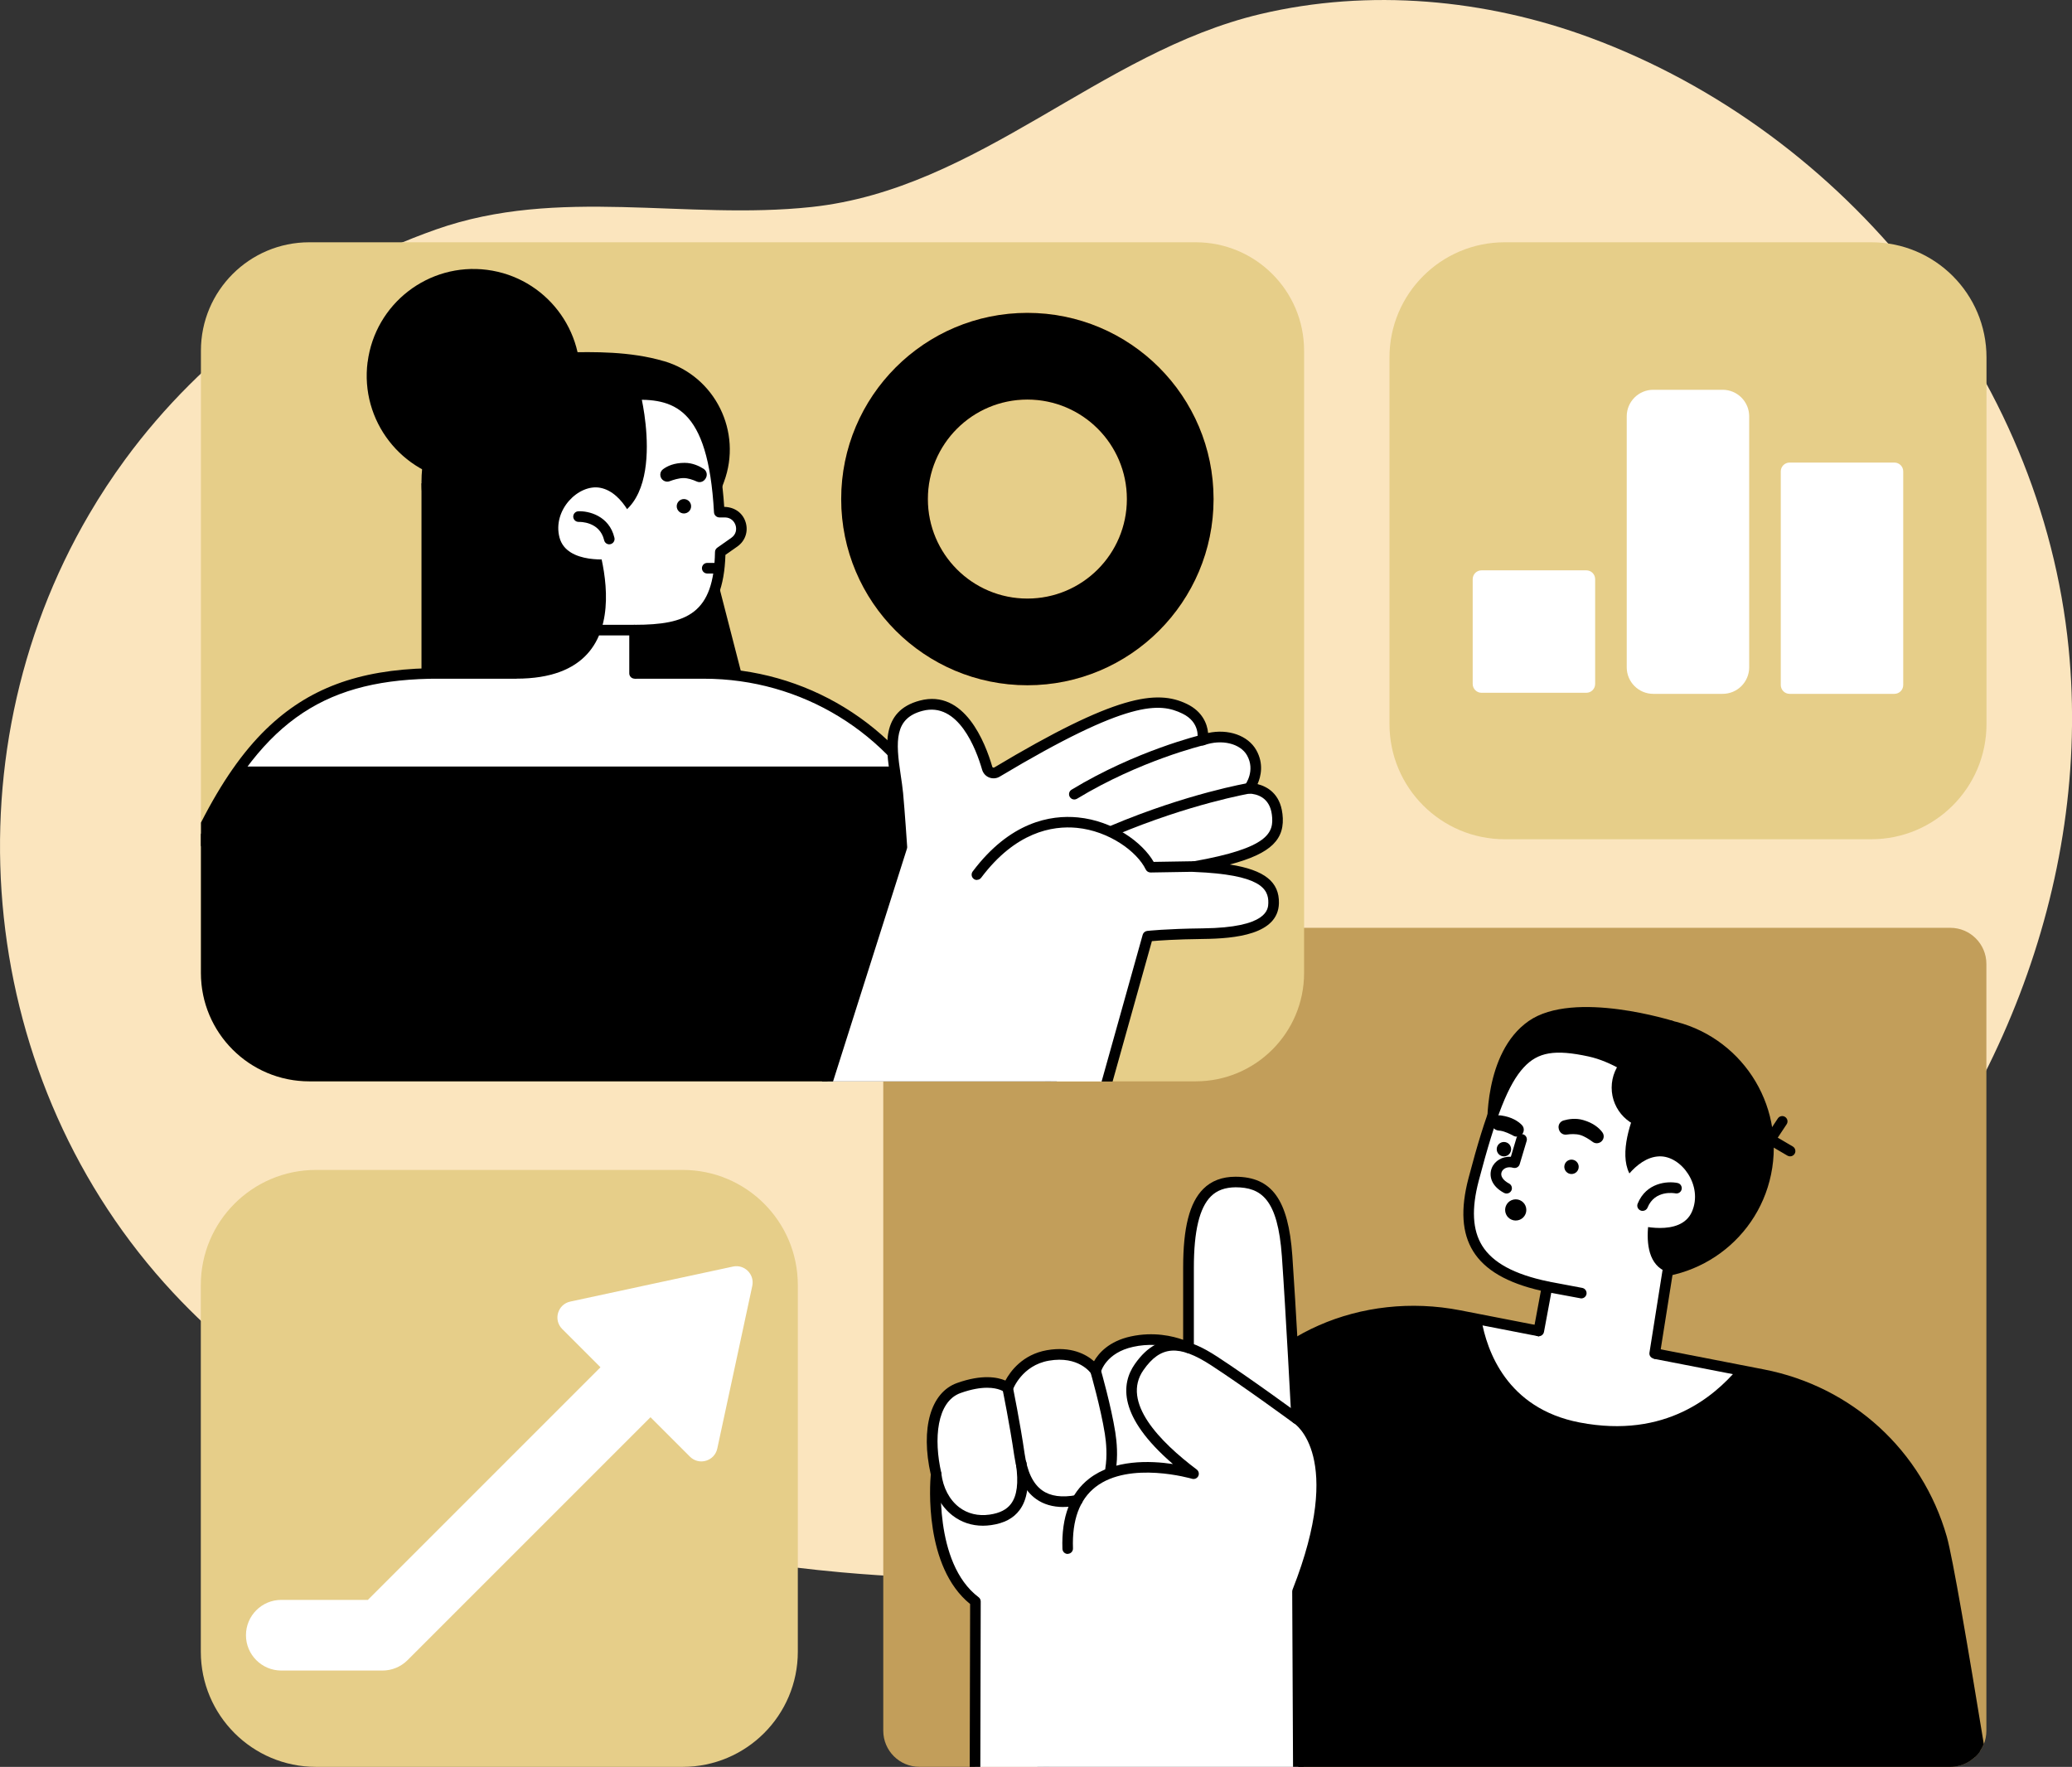
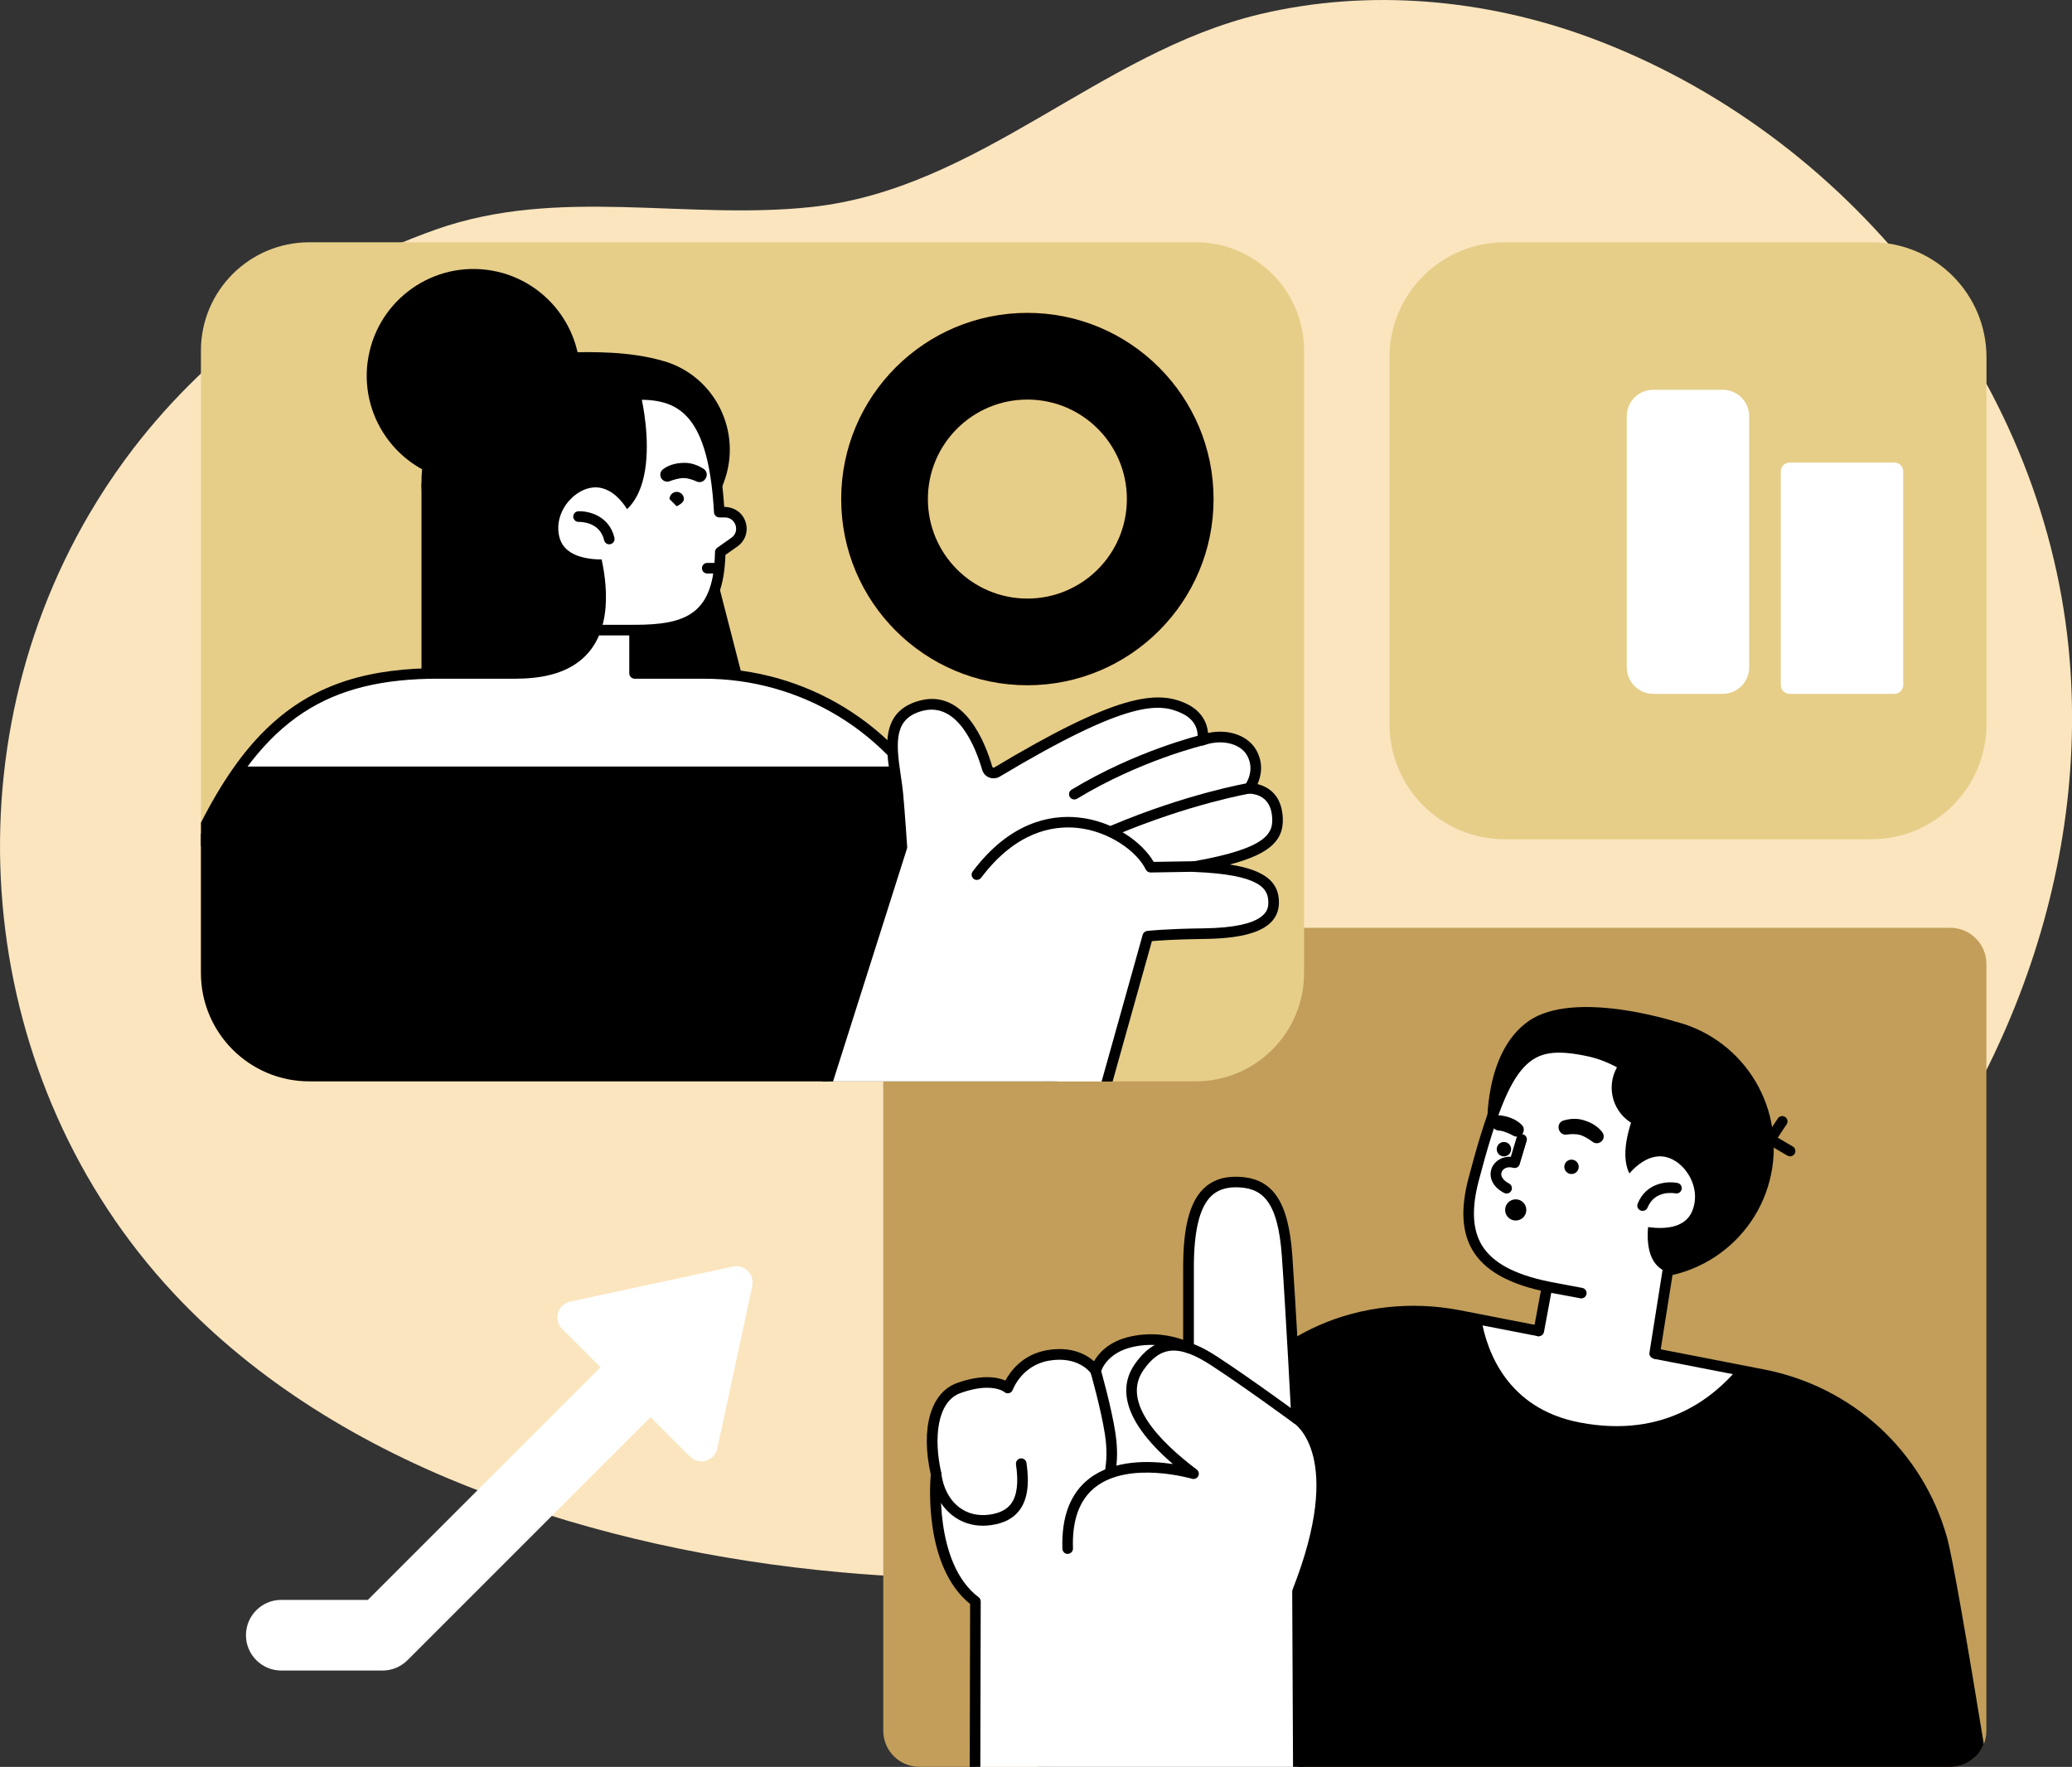
<svg xmlns="http://www.w3.org/2000/svg" id="Layer_2" data-name="Layer 2" viewBox="0 0 371.25 316.58">
  <rect x="0" y="0" width="371.25" height="316.58" fill="#333333" stroke="none" />
  <defs>
    <style>
      .cls-1 {
        fill: #ffab4d;
      }

      .cls-2 {
        fill: #fbe5be;
      }

      .cls-3 {
        fill: #fff;
      }

      .cls-4 {
        fill: #e6ce89;
      }

      .cls-5 {
        fill: #c29e5a;
      }
    </style>
  </defs>
  <g id="Layer_4" data-name="Layer 4">
    <g>
      <path class="cls-2" d="M150.72,281.72c-22.26-2.01-44.19-6.7-65.07-14.68-20.44-7.82-39.69-19.39-54.61-35.4C-3.96,194.09-9.9,136.27,15.98,92.13c1.98-3.38,4.14-6.67,6.46-9.83,13.88-18.9,33.6-33.4,55.7-41.19,21.97-7.75,44.67-1.6,67.26-4.02,30.01-3.22,51.6-27.73,80.4-34.56,19.52-4.63,40.38-2.71,59.12,4.22,45.77,16.95,80.85,60.27,85.72,109.33,4.21,42.49-13.36,84.86-42.79,115.14-5.21,5.36-10.78,10.35-16.68,14.94-17,13.25-36.73,23.2-57.82,27.92-33.22,7.45-68.32,10.73-102.63,7.64" />
      <path class="cls-5" d="M164.73,166.24h184.71c3.57,0,6.47,2.9,6.47,6.47v137.39c0,3.58-2.9,6.47-6.47,6.47h-184.71c-3.57,0-6.47-2.9-6.47-6.47v-137.39c0-3.57,2.9-6.47,6.47-6.47" />
      <path d="M300,183s-17.95-5.74-26.11-.05c-8.16,5.69-7.4,19.44-7.4,19.44l33.51-19.39Z" />
      <path d="M349.45,316.58c2.17,0,4.09-1.08,5.26-2.72-2.76-16.92-5.76-34.63-6.8-38.29-4.29-15-16.7-26.28-32.01-29.26l-54.4-10.59c-16.49-3.21-34.3,3.52-42.07,18.41-1.65,3.16-19.01,36.52-32.51,62.45h162.54Z" />
      <path class="cls-3" d="M265.44,236.48l45.79,8.91c-3.99,4.6-12.67,12.47-28.21,9.48-13.08-2.52-16.62-12.91-17.58-18.39" />
      <path d="M317.54,209.26c-1.97,12.74-13.91,21.47-26.65,19.5-12.74-1.97-21.47-13.91-19.5-26.65,1.97-12.74,13.91-21.47,26.65-19.5,12.74,1.97,21.47,13.91,19.5,26.65" />
      <path d="M316.07,245.37l-54.4-10.59c-17.76-3.46-35.48,4.32-43.09,18.91-1.65,3.16-19.21,36.89-32.74,62.89h2.14c13.47-25.88,30.66-58.89,32.28-62.02,7.22-13.85,24.1-21.22,41.05-17.92l54.4,10.59c15.09,2.94,27.07,13.89,31.28,28.59,1.05,3.67,4.12,21.83,6.91,38.97.67-.64,1.2-1.41,1.55-2.29-2.71-16.57-5.59-33.57-6.64-37.2-4.41-15.39-16.95-26.86-32.74-29.93" />
      <path class="cls-3" d="M264.03,211.33c5.83-22.2,9.37-25.44,20.78-22.97,9.5,2.06,18.69,13.12,18.69,13.12l-4.14,22.8-3.19,20.14-20.47-4.6,1.47-9.29c-12.13-2.53-16-8.34-13.15-19.2" />
      <path d="M296.48,243.47c-.67-.09-1.02-.58-.94-1.1l2.89-18.24,4.06-22.37c-1.6-1.83-9.72-10.7-17.88-12.47-6.01-1.3-9.04-.79-11.58,1.95-2.75,2.96-5.01,8.66-8.08,20.33-1.32,5.02-1.12,8.82.61,11.62,1.89,3.05,5.75,5.14,11.82,6.41.51.1.83.59.74,1.1l-1.48,7.95c-.1.51-.59.85-1.1.76-.52-.09-.85-.59-.76-1.1l1.31-7.05c-6.09-1.4-10.06-3.72-12.14-7.07-2.02-3.26-2.29-7.54-.83-13.1,3.15-12,5.54-17.93,8.52-21.14,3.47-3.74,7.86-3.71,13.38-2.51,9.7,2.1,18.84,12.98,19.22,13.44.18.22.25.5.2.78l-4.14,22.8-2.89,18.22c-.07.47-.48.8-.93.8" />
      <path d="M295.53,193.79s-10.44,17.61,1.18,19.57c0,0-4.71,13.02,2.66,14.76l7.47-18.53-1.17-20.31-10.15,4.52Z" />
      <path d="M282.84,209.32c-.14.7-.82,1.15-1.52,1.01-.7-.14-1.15-.82-1.01-1.52.14-.7.82-1.15,1.52-1.01.7.14,1.15.82,1.01,1.52" />
      <path d="M270.73,206.16c-.14.7-.82,1.15-1.52,1.01-.7-.14-1.15-.82-1.01-1.52.14-.7.82-1.15,1.52-1.01.7.14,1.15.82,1.01,1.52" />
      <path d="M283.33,232.65c-.18-.02-5.96-1.11-5.96-1.11-.52-.1-.85-.59-.76-1.11.1-.51.59-.85,1.11-.76l5.78,1.09c.51.1.85.59.76,1.11-.09.45-.48.77-.93.77" />
      <path class="cls-3" d="M289.85,213.29s3-5.96,7.46-6.1c3.94-.13,7.88,5.25,5.84,9.92-2.04,4.66-9.92,2.33-9.92,2.33l-3.38-6.15Z" />
      <path d="M294.3,216.96c-.12,0-.24-.02-.35-.07-.49-.2-.72-.75-.52-1.23,1.53-3.77,5.33-4.07,7.14-3.7.51.1.84.6.74,1.12-.1.51-.6.84-1.11.74-.16-.03-3.69-.68-5,2.55-.15.37-.5.59-.88.59" />
      <path d="M288.77,194.88c0,4.1,3.32,7.42,7.42,7.42s7.42-3.32,7.42-7.42-3.32-7.42-7.42-7.42-7.42,3.32-7.42,7.42" />
      <path d="M320.74,207.19c-.16,0-.33-.04-.48-.13l-3.55-2.08c-.22-.13-.39-.35-.44-.6-.06-.25-.01-.52.13-.74l2.14-3.24c.29-.44.88-.56,1.31-.27.44.29.56.88.27,1.31l-1.59,2.4,2.69,1.58c.45.27.6.85.34,1.3-.18.3-.49.47-.82.47" />
      <path d="M286.64,204.72c.7-.34.93-1.22.46-1.84-.56-.76-1.59-1.66-3.41-2.19-1.36-.4-2.68-.18-3.54.07-.58.17-.96.72-.89,1.32.09.82.73,1.31,1.43,1.21.74-.11,1.69-.15,2.47.08.79.24,1.65.81,2.2,1.22.37.28.86.33,1.28.12" />
      <path d="M268.99,199.87c-.08-.01-.16-.02-.24-.03-.75-.07-1.42.45-1.5,1.2-.09.81.51,1.47,1.3,1.53.1,0,.19.02.29.03.82.13,1.74.58,2.34.91.41.22.9.2,1.29-.05.64-.43.75-1.34.21-1.89-.66-.67-1.8-1.43-3.67-1.7" />
      <path d="M269.93,213.85c-.15,0-.3-.04-.44-.11-2.43-1.29-2.71-3.21-2.2-4.46.53-1.32,1.91-2.09,3.42-2.02l1.01-3.38c.15-.5.68-.79,1.18-.64.5.15.79.68.64,1.18l-1.25,4.18c-.15.5-.67.78-1.17.64-1.04-.3-1.82.15-2.06.75-.28.7.23,1.49,1.33,2.07.46.24.64.82.4,1.28-.17.32-.5.51-.84.51" />
      <path class="cls-3" d="M232.31,254.2s-1.01-19.42-1.7-29.16c-.69-9.8-3.47-13.23-9.23-13.25-6-.02-8.43,4.99-8.43,15.33v14.38s-4.4-2.37-10.15-1.1c-5.51,1.21-6.49,5.21-6.49,5.21,0,0-2.48-3.8-8.56-2.74-5.44.95-7.19,5.83-7.19,5.83,0,0-2.46-2.24-8.77,0-4.66,1.66-5.69,8.39-4.07,15.43,0,0-1.66,16.25,7.04,22.81l-.07,29.64h57.93l-.15-31.42c9.9-25.16-.15-30.96-.15-30.96" />
      <path d="M233.23,253.69c-.16-3.01-1.06-19.92-1.68-28.72-.71-10.01-3.66-14.11-10.18-14.13-2.38,0-4.32.73-5.77,2.18-2.47,2.46-3.61,6.94-3.61,14.1v12.94c-1.83-.66-5.28-1.5-9.4-.6-3.88.85-5.73,2.98-6.57,4.44-1.36-1.19-4.06-2.74-8.43-1.98-4.39.77-6.58,3.82-7.45,5.44-1.38-.59-4.15-1.17-8.66.44-4.73,1.69-6.57,8.11-4.71,16.39-.16,1.8-1.2,16.53,7.05,23.21l-.07,29.18h1.9l.07-29.64c0-.3-.14-.58-.38-.76-8.17-6.17-6.68-21.8-6.66-21.96.01-.1,0-.21-.02-.31-1.39-6.02-.85-12.79,3.46-14.32,1.99-.71,3.56-.94,4.74-.94,2.14,0,3.06.74,3.07.75.23.21.56.29.86.22.31-.07.56-.3.67-.6.07-.18,1.66-4.38,6.46-5.22,5.34-.93,7.51,2.2,7.6,2.33.2.31.58.47.95.41.37-.06.67-.34.77-.7.04-.14.96-3.46,5.78-4.52,5.31-1.17,9.45.99,9.49,1.01.29.16.65.15.94-.02.29-.17.46-.48.46-.81v-14.38c0-6.54,1-10.71,3.05-12.76,1.1-1.1,2.56-1.61,4.43-1.63,4.58.02,7.56,2.09,8.29,12.37.68,9.61,1.69,28.95,1.7,29.14.02.31.2.6.47.77.09.06,9.17,5.87-.25,29.79-.04.11-.07.23-.07.35l.15,31.42h1.9l-.15-31.24c8.89-22.72,1.78-30.12-.18-31.65" />
      <path d="M191.31,278.43c-.51,0-.93-.4-.95-.92-.2-5.73,1.42-9.97,4.8-12.58,4.45-3.44,10.89-3.23,15-2.61-9.89-8.51-9.29-14.38-6.83-17.91,4.63-6.62,10.04-4.4,14.72-1.36,5.86,3.81,14.73,10.32,14.81,10.38.42.31.51.9.2,1.32-.31.42-.9.51-1.32.2-.09-.07-8.91-6.54-14.73-10.32-5.78-3.76-9.07-3.53-12.13.85-4.03,5.76,2.97,12.87,9.54,17.82.37.28.48.78.28,1.18-.21.41-.68.61-1.12.48-.11-.03-11.16-3.26-17.27,1.46-2.88,2.22-4.24,5.93-4.06,11.01.02.52-.39.96-.91.98h-.03" />
      <path d="M198.98,264.23c-.68-.1-1.02-.59-.94-1.11.38-2.28.17-4.64-.08-6.22-.73-4.61-2.55-10.97-2.57-11.03-.15-.51.15-1.03.65-1.17.51-.14,1.03.15,1.17.65.08.27,1.87,6.54,2.62,11.26.27,1.72.51,4.3.08,6.83-.08.46-.48.79-.93.79" />
-       <path d="M190.55,270.02c-1.93,0-3.57-.48-4.9-1.43-2.1-1.49-3.39-4.08-3.94-7.89-.76-5.26-2.07-11.75-2.09-11.81-.1-.51.23-1.01.74-1.12.51-.1,1.01.23,1.12.74.01.07,1.34,6.61,2.1,11.92.47,3.27,1.51,5.44,3.16,6.61,1.47,1.05,3.53,1.33,6.12.84.52-.1,1.01.24,1.11.75.1.52-.24,1.01-.75,1.11-.94.18-1.83.27-2.67.27" />
      <path d="M176.11,273.37c-2,0-3.85-.61-5.4-1.8-2.14-1.64-3.54-4.24-3.93-7.33-.06-.52.3-.99.82-1.06.52-.06.99.3,1.06.82.32,2.58,1.46,4.73,3.19,6.06,1.52,1.16,3.4,1.61,5.46,1.32,1.8-.26,3.06-.89,3.84-1.94,1.08-1.45,1.37-3.75.89-7.05-.07-.52.28-1,.8-1.08.52-.08,1,.28,1.08.8.56,3.82.16,6.59-1.24,8.46-1.1,1.48-2.77,2.36-5.09,2.69-.5.07-.99.11-1.47.11" />
      <path d="M269.72,217.17c.21,1.03,1.21,1.69,2.24,1.48,1.03-.21,1.69-1.21,1.48-2.24-.21-1.03-1.21-1.69-2.24-1.48-1.03.21-1.69,1.21-1.48,2.24" />
      <path class="cls-4" d="M55.42,43.41h158.82c10.72,0,19.42,8.69,19.42,19.42v111.5c0,10.72-8.69,19.42-19.42,19.42H55.42c-10.72,0-19.42-8.69-19.42-19.42V62.83c0-10.72,8.69-19.42,19.42-19.42" />
      <path class="cls-1" d="M184.08,107.25c-9.85,0-17.83-7.98-17.83-17.83s7.98-17.83,17.83-17.83,17.83,7.98,17.83,17.83-7.98,17.83-17.83,17.83M184.08,56.06c-18.43,0-33.36,14.94-33.36,33.36s14.94,33.36,33.36,33.36,33.36-14.94,33.36-33.36-14.94-33.36-33.36-33.36" />
      <path d="M184.08,107.25c-9.85,0-17.83-7.98-17.83-17.83s7.98-17.83,17.83-17.83,17.83,7.98,17.83,17.83-7.98,17.83-17.83,17.83M184.08,56.06c-18.43,0-33.36,14.94-33.36,33.36s14.94,33.36,33.36,33.36,33.36-14.94,33.36-33.36-14.94-33.36-33.36-33.36" />
      <path class="cls-4" d="M269.6,150.37h65.69c11.4,0,20.64-9.24,20.64-20.64v-65.69c0-11.4-9.24-20.63-20.64-20.63h-65.69c-11.4,0-20.64,9.24-20.64,20.63v65.69c0,11.4,9.24,20.64,20.64,20.64" />
-       <path class="cls-3" d="M284.23,124.13h-18.78c-.87,0-1.58-.71-1.58-1.58v-18.78c0-.87.71-1.58,1.58-1.58h18.78c.88,0,1.58.71,1.58,1.58v18.78c0,.87-.71,1.58-1.58,1.58" />
      <path class="cls-3" d="M296.22,124.32h12.44c2.62,0,4.75-2.13,4.75-4.75v-44.98c0-2.62-2.13-4.75-4.75-4.75h-12.44c-2.62,0-4.75,2.13-4.75,4.75v44.98c0,2.62,2.13,4.75,4.75,4.75" />
      <path class="cls-3" d="M339.43,124.32h-18.78c-.87,0-1.58-.71-1.58-1.58v-38.28c0-.87.71-1.58,1.58-1.58h18.78c.87,0,1.58.71,1.58,1.58v38.28c0,.87-.71,1.58-1.58,1.58" />
    </g>
    <polygon points="75.52 86.59 75.52 128.21 102.65 128.21 102.65 86.94 75.52 86.59" />
    <g>
      <path d="M118.98,64.72c-6.1-1.81-12.74-1.67-17.47-1.58l.1,1.9,4.68,19.6v41.61h28l-7.94-30.83,3.37-9.08c3.33-8.96-1.58-18.92-10.74-21.63" />
      <path d="M75.52,86.34c0,12.9,10.45,23.35,23.35,23.35s23.35-10.45,23.35-23.35-10.45-23.35-23.35-23.35-23.35,10.45-23.35,23.35" />
      <path d="M168.17,146.36c-8.08-15.78-24.31-25.71-42.04-25.7h-48.2c-.36,0-.73,0-1.09.02-19.86.46-30.99,8.7-40.84,28.79v24.86c0,10.72,8.69,19.42,19.42,19.42h132.92l-20.17-47.39Z" />
      <path class="cls-3" d="M162.15,137.34H43.16c8.33-11.38,18.43-16.32,33.69-16.67.36,0,.73-.01,1.09-.01h48.2c14.05,0,27.16,6.24,36.02,16.68" />
      <path d="M126.13,119.71h-48.2c-.37,0-.74.01-1.11.02-12.66.29-21.64,3.65-29.11,10.89-4.17,4.04-7.97,9.46-11.7,16.77v4.29c10.34-21.96,21.44-29.61,40.86-30.06.36,0,.71-.01,1.07-.01,0,0,48.2,0,48.2,0,17.44,0,33.22,9.64,41.18,25.16l20,46.98h2.06c-8.42-19.78-20.34-47.78-20.35-47.82-8.28-16.17-24.71-26.22-42.89-26.22" />
      <path class="cls-3" d="M113,70.7c8.81-.32,14.84,2.23,15.89,21.05h1.04c2.87.05,4.01,3.74,1.66,5.39l-2.53,1.78c-.2,11.28-5.13,13.98-15.35,13.98v9.8h-21.19v-41.9s10.77-9.75,20.48-10.1" />
      <path d="M113.7,121.6c-.52,0-.95-.42-.95-.95v-7.75c0-.52.42-.95.95-.95,9.4,0,14.21-2.02,14.41-13.05,0-.3.15-.58.4-.76l2.53-1.78c.88-.62.97-1.56.76-2.23-.21-.68-.82-1.4-1.89-1.42h-1.04c-.5-.02-.91-.41-.94-.91-1.06-19.1-7.38-20.43-14.91-20.15-8.35.3-17.75,8.03-19.57,9.59v38.56c0,.52-.43.95-.95.95s-.95-.43-.95-.95v-38.99c0-.27.11-.52.31-.7.45-.41,11.14-9.99,21.08-10.35,9.73-.35,15.63,3.01,16.82,21.06,1.88.03,3.33,1.1,3.84,2.75.51,1.65-.07,3.35-1.48,4.35l-2.14,1.5c-.36,11.61-6.12,14.26-15.34,14.43v6.81c0,.52-.42.95-.95.95" />
      <path d="M114.79,70.68s5.75,22.9-9,22.9c0,0,11.83,28.02-13.28,28.02l-9.64-28.51,15.78-24.68,16.14,2.27Z" />
-       <path d="M121.25,90.71c0,.71.58,1.29,1.29,1.29s1.29-.58,1.29-1.29-.58-1.29-1.29-1.29-1.29.58-1.29,1.29" />
+       <path d="M121.25,90.71s1.29-.58,1.29-1.29-.58-1.29-1.29-1.29-1.29.58-1.29,1.29" />
      <path d="M113.7,113.85h-6.22c-.52,0-.95-.42-.95-.95s.42-.95.95-.95h6.22c.52,0,.95.43.95.95s-.42.95-.95.95" />
      <path d="M118.72,85.98c-.57-.52-.55-1.43.07-1.9.76-.57,1.99-1.15,3.88-1.15,1.42,0,2.62.58,3.38,1.06.51.32.72.96.49,1.52-.31.77-1.07,1.06-1.71.76-.69-.31-1.58-.62-2.39-.61-.83.01-1.81.32-2.45.56-.43.16-.92.07-1.26-.24" />
      <path class="cls-3" d="M113.98,94.57s-2.05-6.34-6.44-7.17c-3.88-.73-8.59,3.98-7.29,8.91,1.3,4.92,9.45,3.83,9.45,3.83l4.28-5.56Z" />
      <path d="M109.17,97.53c-.43,0-.82-.29-.92-.73-.8-3.4-4.4-3.29-4.55-3.29-.52.02-.96-.38-.99-.91-.02-.52.38-.96.9-.99,1.84-.09,5.55.79,6.48,4.75.12.51-.2,1.02-.71,1.14-.07.02-.15.03-.22.03" />
      <path class="cls-3" d="M228.82,145.87c-.45-3.77-3.28-4.58-5-4.65,0,0,2.31-3.02.44-6.35-1.45-2.59-5.29-3.54-8.81-2.27,0,0,.79-3.68-3.2-5.61-4.74-2.3-11.22-2.08-33.63,11.33-.67.4-1.54.06-1.76-.68-1.09-3.76-4.57-13.12-11.84-11.2-7.53,1.99-4.74,9.77-4.17,15.74.29,3.1.73,9.58.73,9.58l-13.33,42h50.1l7.28-26.03s3.13-.38,9.9-.45c8.44-.09,12.56-1.79,12.65-5.46.09-3.54-2.37-6.07-14.22-6.54,13.46-2.37,15.36-5.22,14.86-9.39" />
      <path d="M229.77,145.76c-.43-3.59-2.76-4.84-4.45-5.27.6-1.36,1.15-3.64-.22-6.08-1.49-2.65-5.05-3.86-8.64-3.08-.15-1.66-1.04-3.86-3.78-5.19-5.43-2.64-12.83-1.62-34.53,11.37-.09.05-.18.03-.22.02-.05-.02-.11-.06-.14-.15-1.24-4.27-4.98-13.97-12.99-11.85-7.07,1.87-6.08,8.38-5.29,13.61.17,1.1.32,2.14.42,3.14.26,2.77.64,8.31.71,9.38l-13.37,42.11h1.99l13.24-41.71c.04-.11.05-.23.04-.35,0-.07-.44-6.53-.73-9.61-.1-1.05-.27-2.16-.43-3.24-.92-6.08-1.14-10.16,3.9-11.49,6.4-1.69,9.61,6.81,10.69,10.55.19.64.65,1.15,1.27,1.39.62.24,1.31.19,1.89-.16,23.15-13.85,28.69-13.24,32.73-11.29,3.23,1.57,2.71,4.44,2.68,4.56-.07.34.04.69.3.91.26.23.62.29.94.18,3.09-1.11,6.46-.3,7.66,1.84,1.53,2.73-.29,5.21-.37,5.31-.21.28-.26.66-.1.98.15.32.46.53.82.55,1.37.06,3.71.63,4.1,3.81.38,3.14-.42,5.93-14.08,8.34-.48.08-.82.51-.78,1,.03.48.42.86.91.89,11.81.47,13.38,2.96,13.31,5.57-.03,1.09-.11,4.41-11.71,4.54-6.74.08-9.87.45-10,.46-.38.05-.7.32-.8.69l-7.36,26.29h1.97l7.04-25.15c1.21-.11,4.22-.33,9.17-.39,5.77-.06,13.45-.8,13.59-6.39.09-3.81-2.53-5.97-8.8-6.95,7.5-1.98,9.98-4.57,9.43-9.11" />
      <path d="M175.04,157.67c-.2,0-.4-.06-.57-.19-.42-.32-.5-.91-.19-1.33,6.67-8.88,13.93-10.17,18.85-9.69,6.32.61,11.56,4.46,13.58,7.97l7.24-.12c.51-.02.96.41.96.93,0,.52-.41.96-.93.96l-7.82.13c-.36,0-.71-.2-.87-.54-1.56-3.23-6.6-6.9-12.34-7.46-4.44-.43-11.01.77-17.15,8.94-.19.25-.47.38-.76.38" />
      <path d="M199.49,149.73c-.37,0-.72-.22-.87-.58-.2-.48.02-1.04.51-1.24,13.6-5.73,24.44-7.6,24.55-7.61.52-.09,1.01.26,1.09.78.09.52-.26,1.01-.78,1.09-.11.02-10.74,1.85-24.13,7.49-.12.05-.24.07-.37.07" />
      <path d="M192.49,143.25c-.32,0-.63-.16-.81-.46-.27-.45-.13-1.03.32-1.3,11.56-7.01,23.13-9.79,23.24-9.82.51-.12,1.02.2,1.14.71.12.51-.2,1.02-.71,1.14-.11.03-11.4,2.74-22.69,9.59-.15.09-.32.14-.49.14" />
      <path d="M65.86,64.88c-1.34,10.47,6.05,20.05,16.53,21.4,10.47,1.34,20.05-6.05,21.4-16.53,1.35-10.47-6.05-20.05-16.52-21.4-10.47-1.34-20.05,6.05-21.4,16.53" />
      <path d="M128.81,102.76h-2.09c-.52,0-.95-.42-.95-.95s.42-.95.95-.95h2.09c.52,0,.95.43.95.95s-.42.95-.95.95" />
-       <path class="cls-4" d="M56.62,316.58h65.69c11.4,0,20.64-9.24,20.64-20.64v-65.69c0-11.4-9.24-20.63-20.64-20.63H56.62c-11.4,0-20.64,9.24-20.64,20.63v65.69c0,11.4,9.24,20.64,20.64,20.64" />
      <path class="cls-3" d="M131.32,226.94l-14.98,3.22-14.16,3.05c-2.26.49-3.08,3.28-1.45,4.91l6.86,6.86-41.68,41.68h-15.51c-3.5,0-6.33,2.84-6.33,6.33s2.84,6.33,6.33,6.33h18.14c1.68,0,3.29-.67,4.48-1.86l43.53-43.53,7.06,7.06c1.63,1.64,4.43.81,4.91-1.45l3.05-14.16,3.22-14.98c.44-2.07-1.4-3.91-3.46-3.46" />
    </g>
  </g>
</svg>